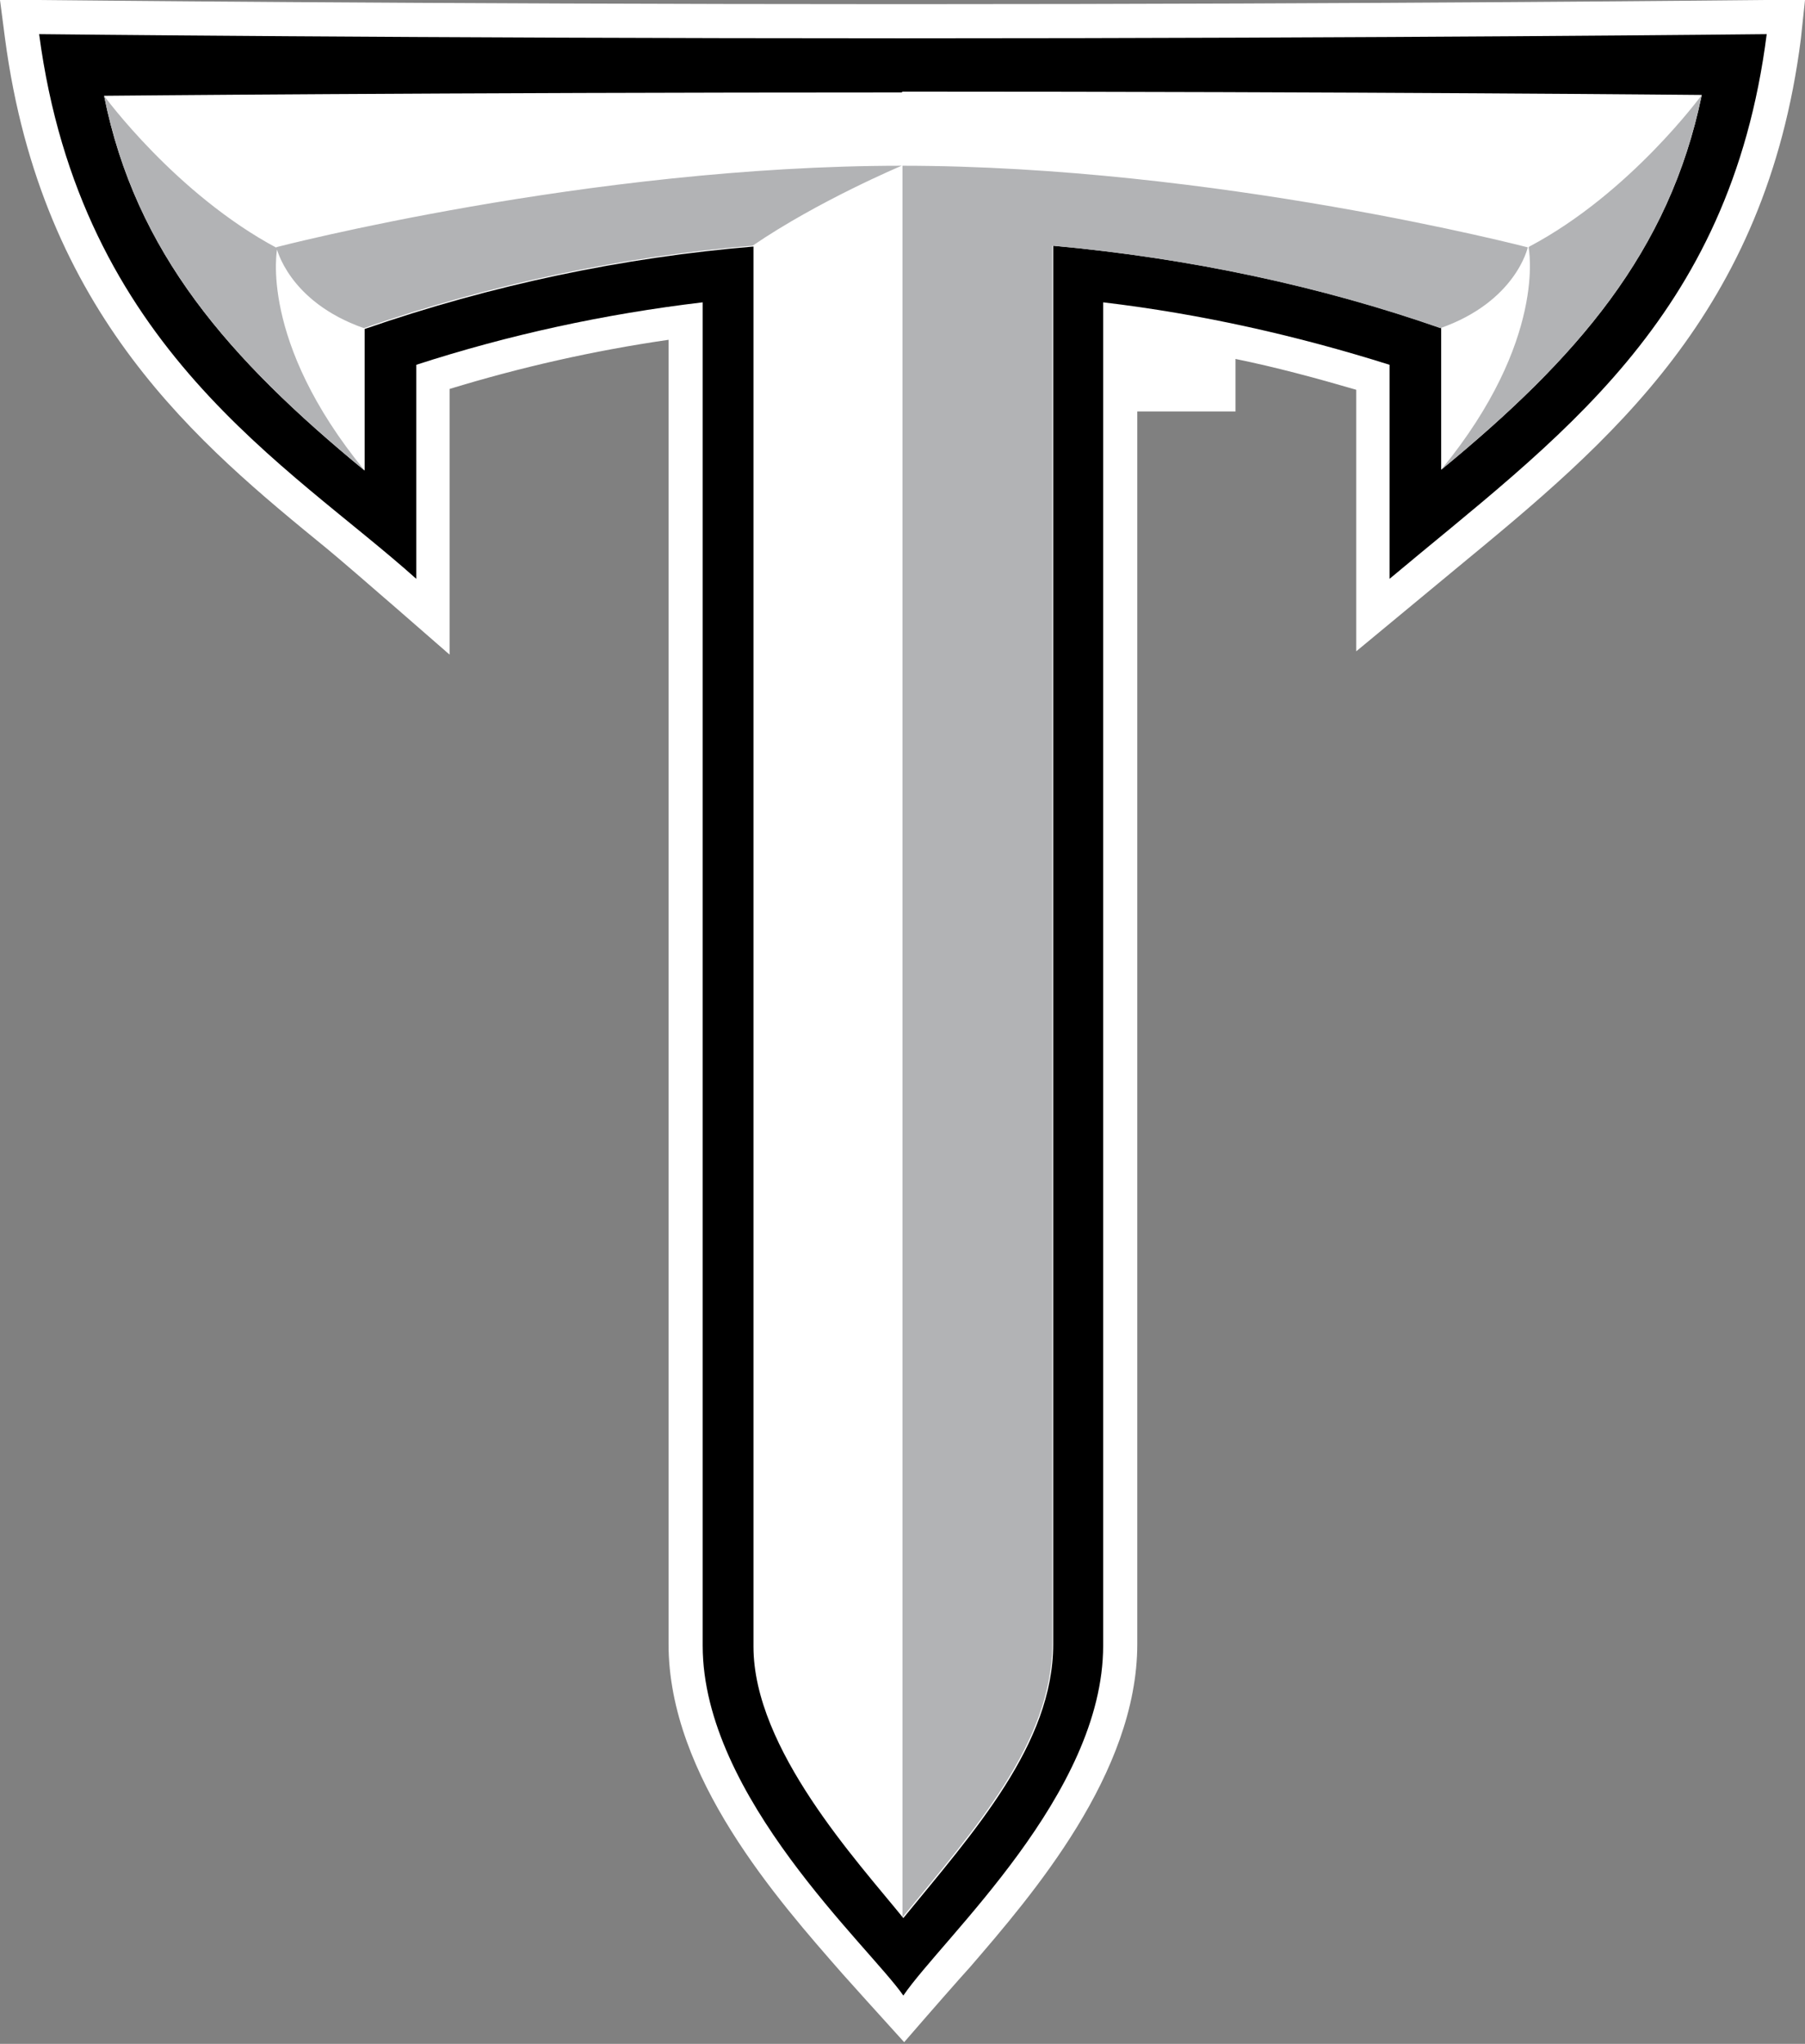
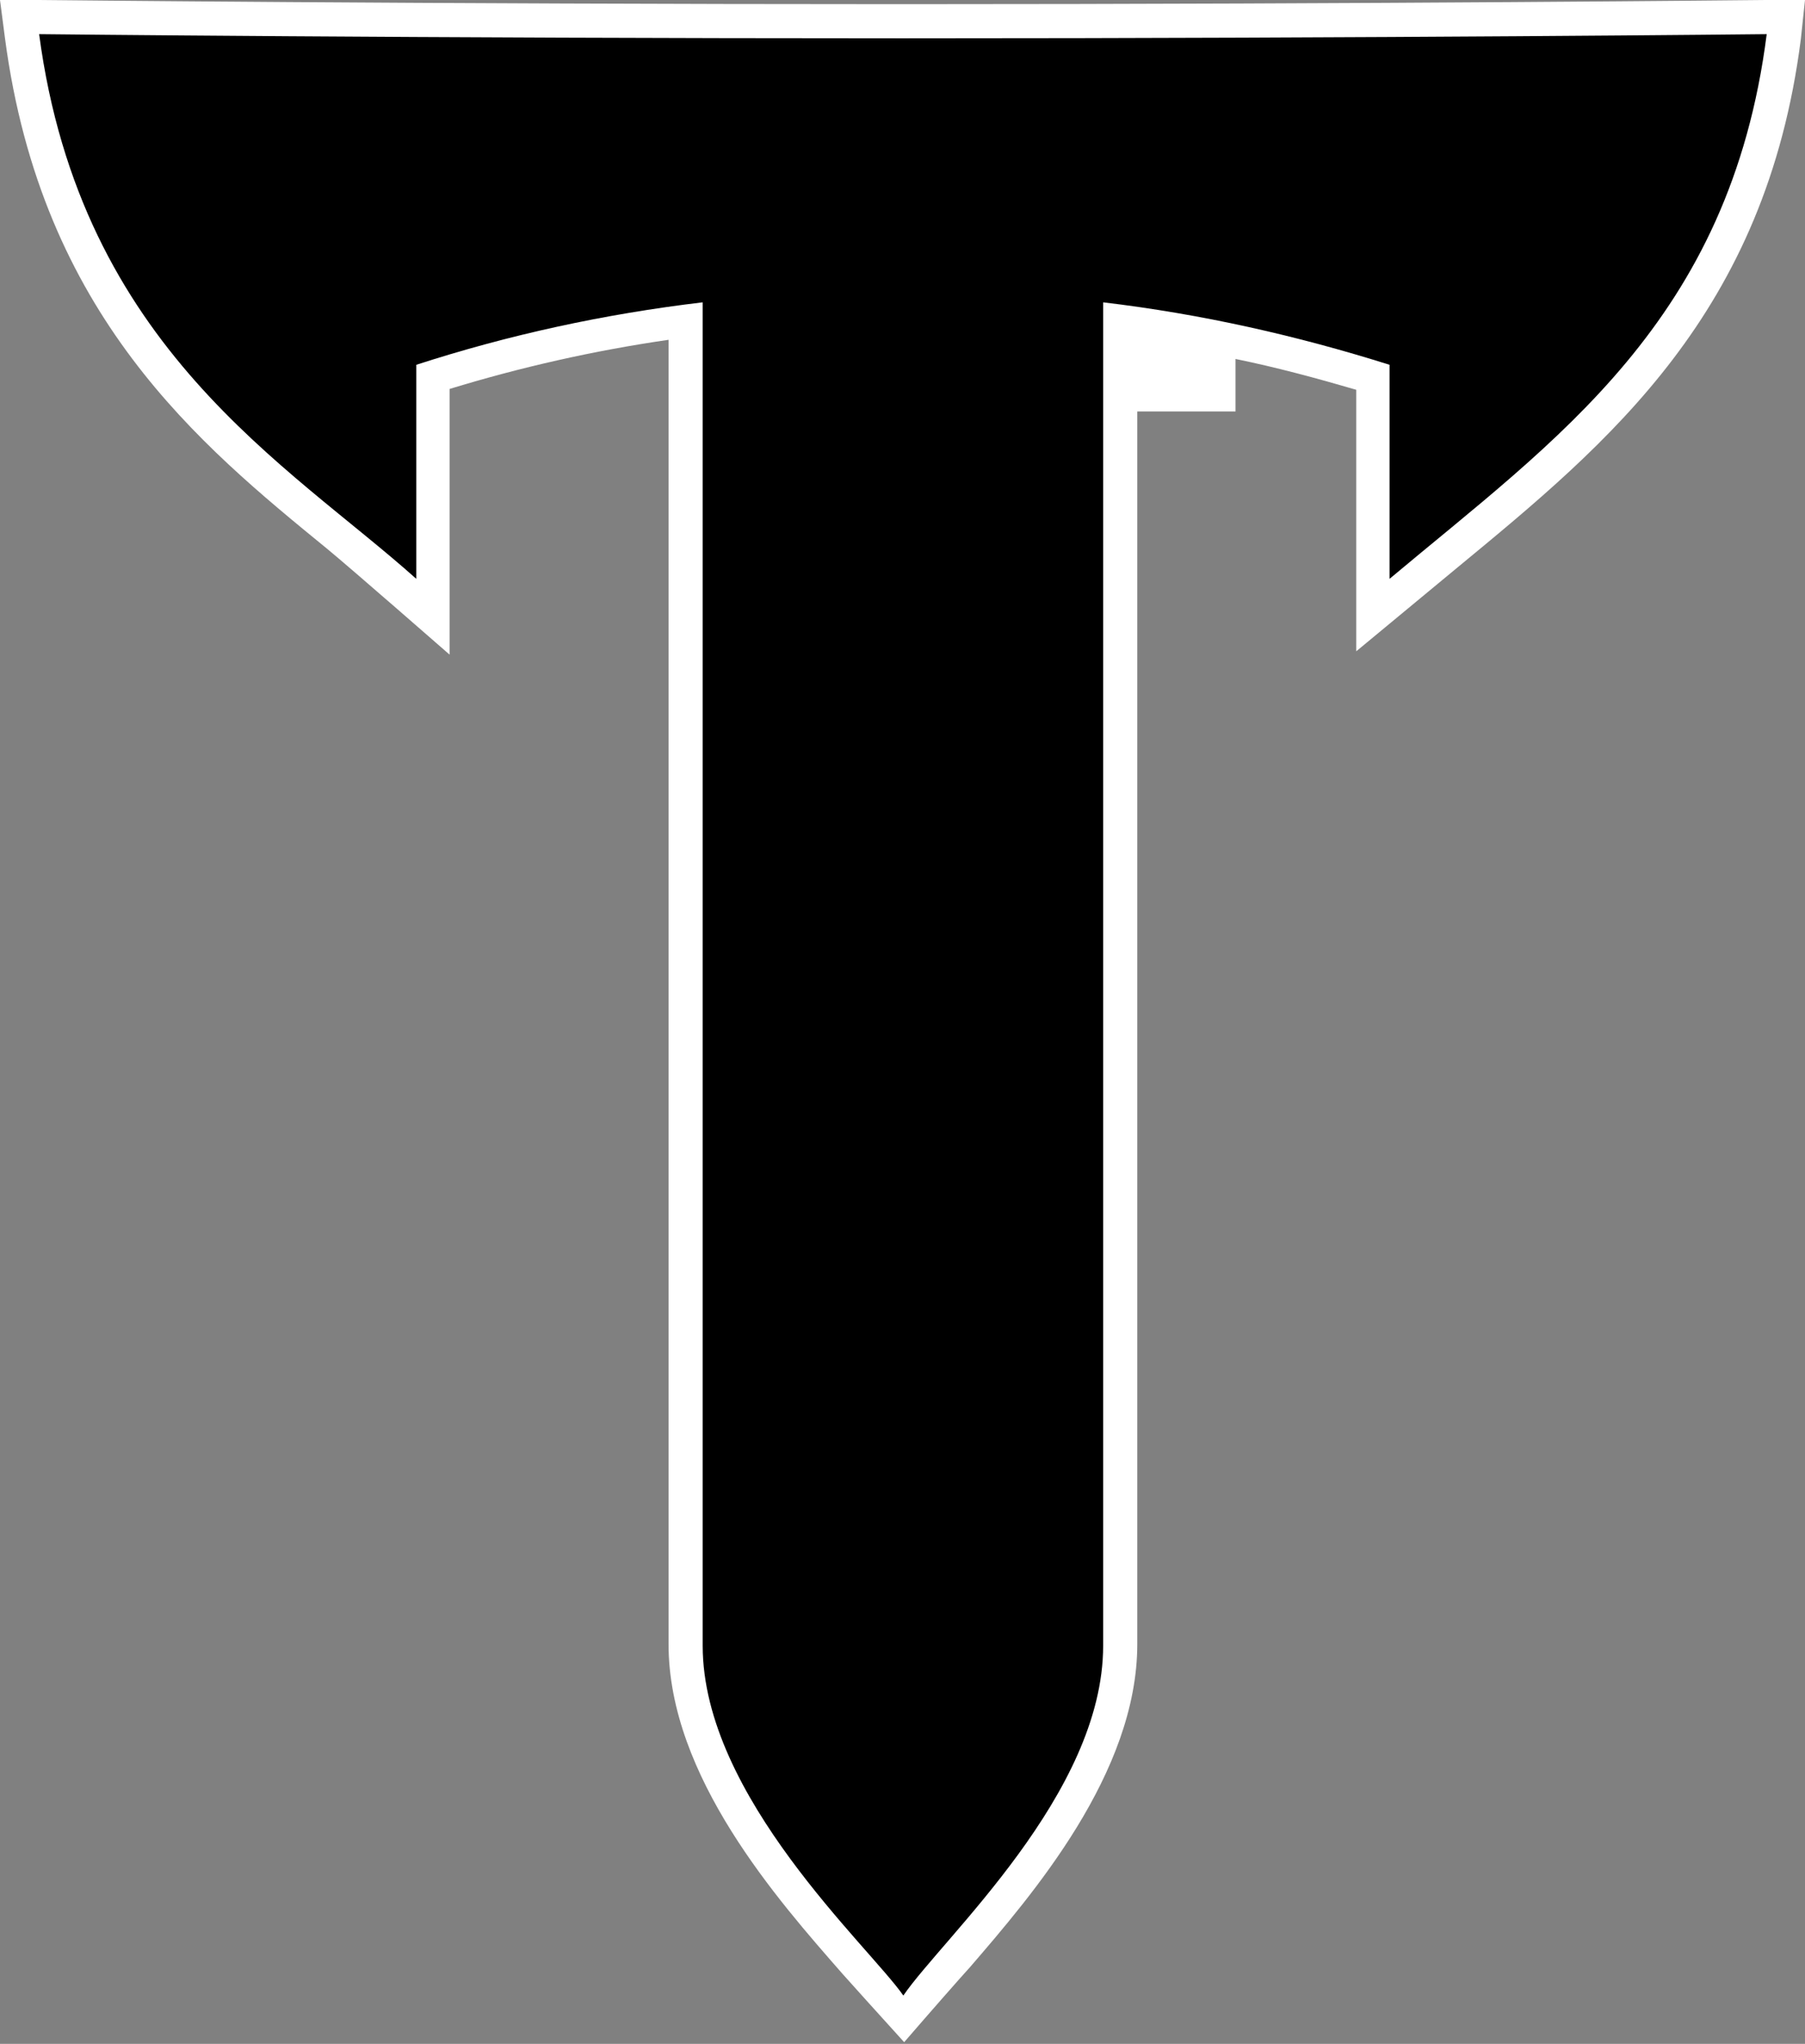
<svg xmlns="http://www.w3.org/2000/svg" id="Layer_1" data-name="Layer 1" version="1.1" viewBox="0 0 216.8 245.4">
  <rect x="0" y="0" width="216.8" height="245.4" fill="#808080" stroke="none" />
  <defs>
    <style>
      .cls-1 {
        fill: #000;
      }

      .cls-1, .cls-2, .cls-3 {
        stroke-width: 0px;
      }

      .cls-2 {
        fill: #b2b3b5;
      }

      .cls-3 {
        fill: #fff;
      }
    </style>
  </defs>
  <g id="Page-1">
    <g id="TROY">
      <g id="Troy_Trojans_logo" data-name="Troy Trojans logo">
        <g id="Group">
          <g id="Shape">
            <path class="cls-3" d="M212.1,0c-.5,0-45.9.5-103.8.5S5.2,0,4.7,0H0c0,0,.6,4.6.6,4.6,4.4,33.3,23.4,48.8,38.7,61.3,2.8,2.3,14.7,12.7,14.7,12.7v-31.9c8.5-2.6,17.3-4.6,26.3-5.9,0,26.5,0,156.6,0,156.6,0,15.9,13.1,30.7,20.9,39.6.9,1,4.3,4.8,7.4,8.2,3.2-3.7,6.8-7.8,7.9-9,7.5-8.7,20.1-23.3,20.1-38.8V49.4s11.8,0,11.8,0v-6.3c4.9,1,9.7,2.3,14.5,3.7,0,0,0,31.4,0,31.4l12.2-10.1c18.2-15,37-30.5,41.2-63.4L216.8,0h-4.7" />
            <path class="cls-1" d="M108.3,4.6c-58.5,0-103.6-.5-103.6-.5,5,37.7,30,51.7,45.3,65.4v-25.7c11.1-3.6,22.6-6.1,34.4-7.5,0,21.4,0,161.3,0,161.3,0,18.1,20,36.1,24.1,42,4.8-7,24-24.2,24-42V36.3c11.8,1.4,23.3,4,34.4,7.5v25.7c19.9-16.7,40.9-30.9,45.3-65.4,0,0-45.3.5-103.8.5" />
-             <path class="cls-3" d="M108.3,11.1c-55.5,0-95.8.4-95.8.4,3.8,18.9,15,31.6,31.3,45,0,0,0-17,0-17,15.3-5.3,31.1-8.6,46.7-9.9,0,0,0,168.1,0,168.1,0,12.3,12.5,25.8,18,32.6,8.5-10.4,18-20.9,18-32.9V29.5c16.5,1.5,32.3,4.9,46.6,9.9,0,0,0,17,0,17,16.3-13.4,27.4-26.1,31.3-45,0,0-40.5-.4-96-.4" />
-             <path class="cls-2" d="M12.5,11.5c3.8,18.9,15,31.6,31.3,45-12.8-15.6-10.5-26.7-10.5-26.7C21.1,23.3,12.5,11.5,12.5,11.5ZM33.2,29.7s1.4,6.5,10.5,9.7c15.3-5.3,31.1-8.6,46.7-9.9,7.9-5.4,17.9-9.6,17.9-9.6-37.6,0-75.2,9.8-75.2,9.8h0ZM108.4,19.9v210.3c8.5-10.4,18-20.9,18-32.9V29.5c16.5,1.5,32.3,4.9,46.6,9.9,9.1-3.2,10.5-9.7,10.5-9.7,0,0-37.6-9.8-75.2-9.8h0ZM183.6,29.7s2.3,11.1-10.5,26.7c16.3-13.4,27.4-26.1,31.3-45,0,0-8.6,11.8-20.7,18.2Z" />
          </g>
        </g>
      </g>
    </g>
  </g>
</svg>